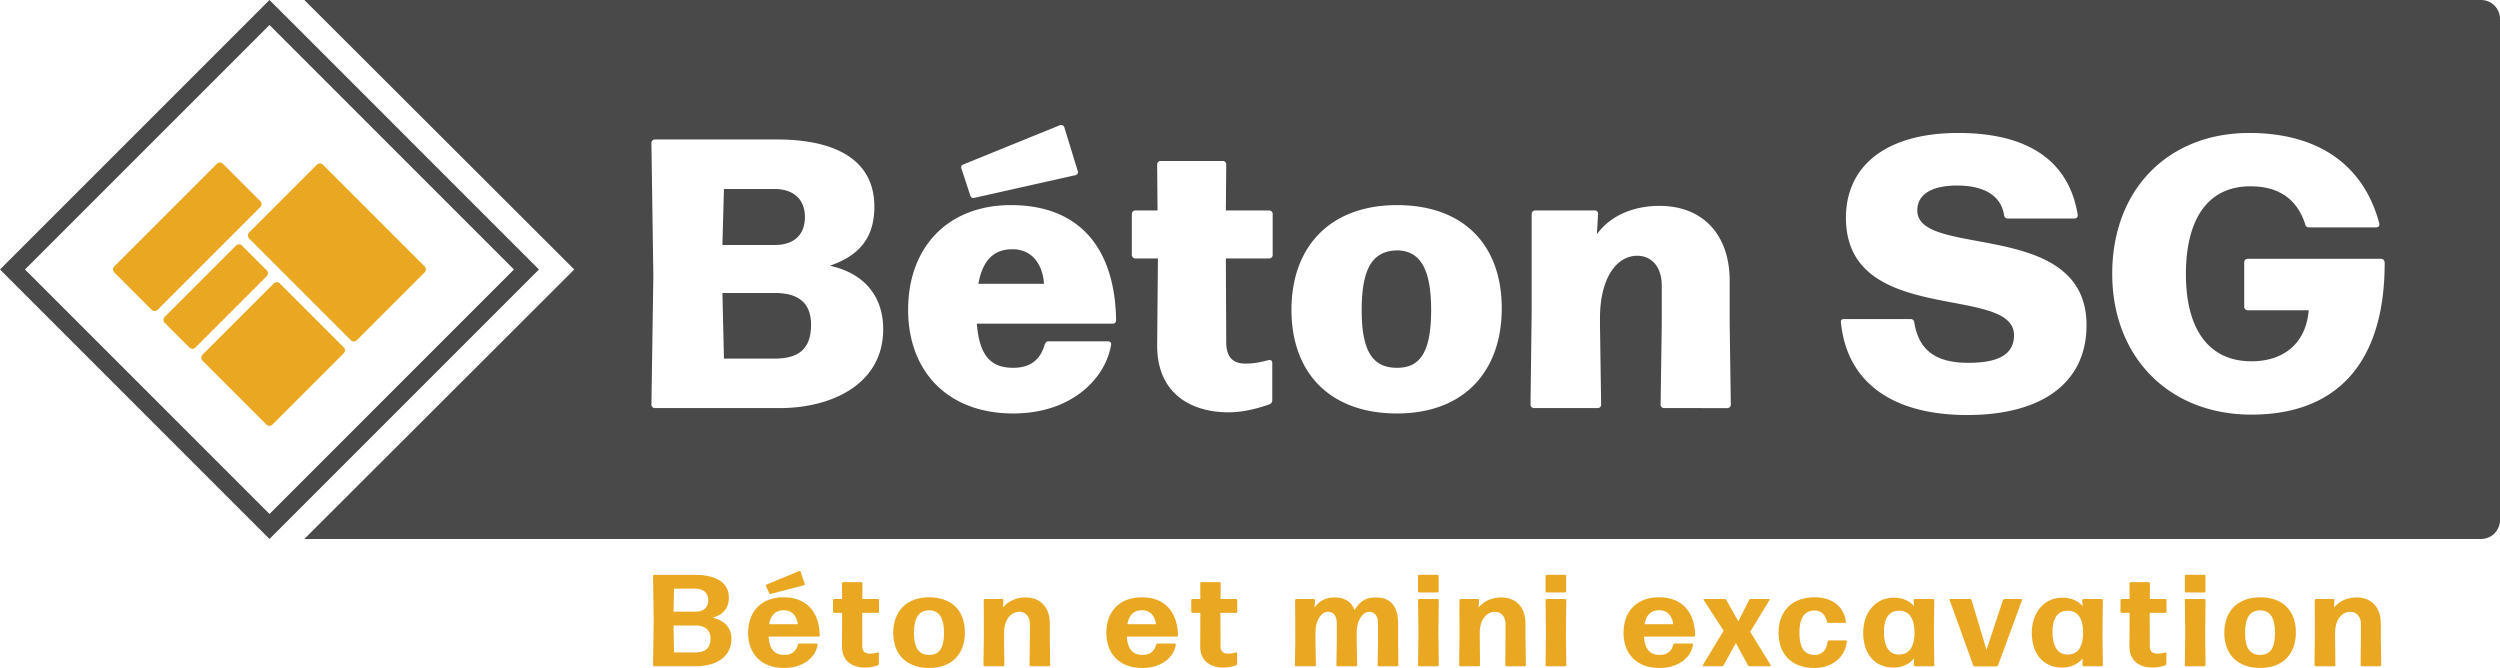
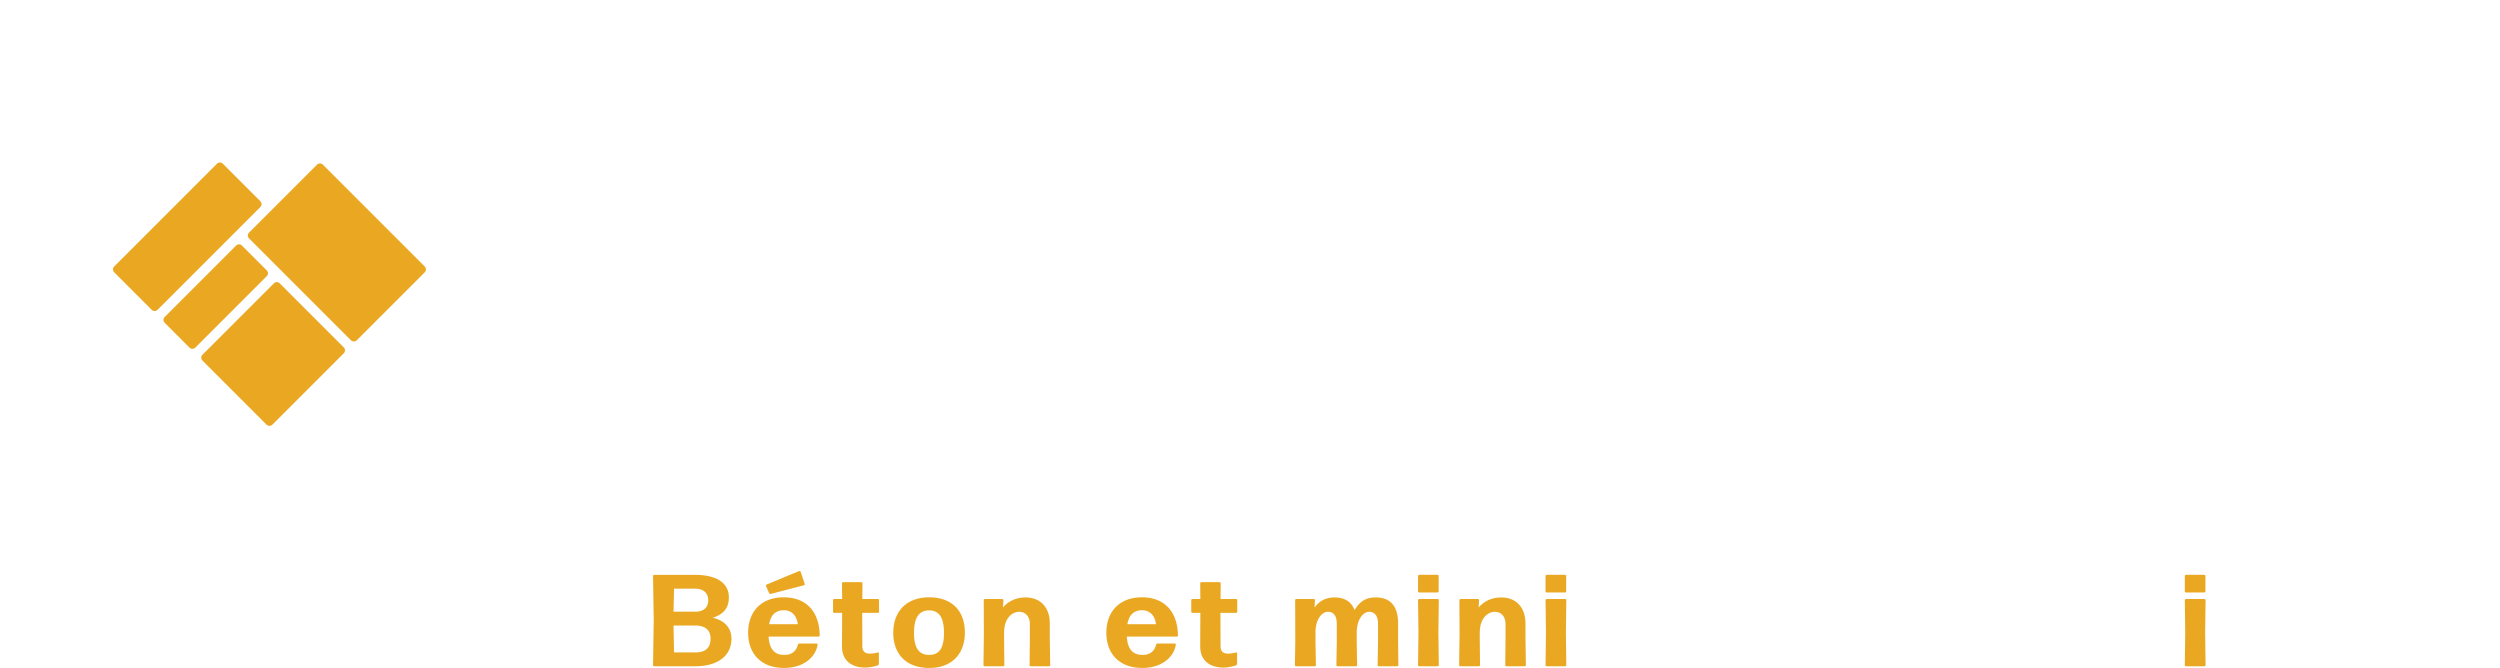
<svg xmlns="http://www.w3.org/2000/svg" xmlns:xlink="http://www.w3.org/1999/xlink" viewBox="0 0 990.336 264.598">
-   <path d="M401.087 98.731c-6.993 0-11.705 3.801-13.529 13.681h25.993c-.455-7.449-4.56-13.681-12.464-13.681zm-82.233-12.769c0-7.448-5.016-11.097-12.009-11.097H286.78l-.608 22.193h20.673c7.6.001 12.009-3.951 12.009-11.096zm-12.009 30.098h-20.673l.608 25.993h20.064c8.969 0 14.441-3.344 14.441-13.376.001-9.273-5.624-12.617-14.44-12.617zm246.398-16.873c-9.576.305-13.833 7.145-13.833 23.714s4.561 22.801 13.985 22.801c9.12 0 13.528-6.08 13.528-22.953.001-16.57-4.56-23.562-13.68-23.562zM982.83 0H120.554l106.933 106.753-106.933 106.754H982.83a7.51 7.51 0 0 0 7.506-7.505V7.506A7.51 7.51 0 0 0 982.83 0zm-601.2 65.137l38.153-15.505c.761-.304 1.521 0 1.824.761l5.32 17.328c.305.761-.151 1.521-.912 1.673l-39.978 8.968c-.761.152-1.368 0-1.673-.912l-3.496-10.64c-.302-.912.001-1.368.762-1.673zm-72.809 96.525h-49.402a1.36 1.36 0 0 1-1.368-1.368l.76-51.074-.76-52.595a1.36 1.36 0 0 1 1.368-1.368h48.49c22.041 0 38.458 7.448 38.458 26.601 0 12.617-6.232 19.457-17.633 23.41 13.984 3.04 21.129 12.464 21.129 25.081 0 22.041-20.672 31.313-41.042 31.313zm131.94-33.441H386.95c1.063 13.225 5.928 17.48 14.44 17.48 6.232 0 10.641-2.736 12.465-9.272.304-.76.76-1.216 1.52-1.216h23.409c.912 0 1.521.456 1.368 1.368-2.279 13.528-15.809 27.209-38.762 27.209-26.146 0-41.65-16.873-41.65-41.042 0-25.233 16.113-41.498 40.738-41.498 26.449 0 41.194 16.265 41.65 45.603.001.912-.607 1.368-1.367 1.368zm63.385-27.21a1.36 1.36 0 0 1-1.368 1.368h-17.177l.152 33.138c0 6.841 3.496 8.513 7.6 8.513 3.953 0 6.688-.76 9.121-1.368.912-.304 1.52.304 1.52 1.216v14.593c0 .76-.304 1.368-1.063 1.672-5.168 1.824-10.793 3.192-16.265 3.192-14.897 0-28.273-7.448-28.273-26.449l.304-34.506h-8.969a1.36 1.36 0 0 1-1.368-1.368V84.746a1.36 1.36 0 0 1 1.368-1.368h8.816l-.151-18.241a1.36 1.36 0 0 1 1.367-1.368h24.626a1.36 1.36 0 0 1 1.368 1.368l-.152 18.241h17.177a1.36 1.36 0 0 1 1.368 1.368v16.265zm49.25 62.779c-26.45 0-41.803-15.961-41.803-41.042s15.353-41.498 41.803-41.498 41.498 15.809 41.498 40.89-15.049 41.65-41.498 41.65zm130.875-2.128H659.19a1.36 1.36 0 0 1-1.368-1.368l.456-31.922v-15.2c0-7.601-4.104-11.857-9.729-11.857-8.057 0-14.745 8.665-14.745 24.777v2.28l.456 31.922a1.36 1.36 0 0 1-1.368 1.368h-25.233a1.36 1.36 0 0 1-1.368-1.368l.456-37.242V84.746a1.36 1.36 0 0 1 1.368-1.368h23.562c.912 0 1.368.456 1.368 1.368l-.456 8.057c5.32-7.448 14.593-11.249 24.777-11.249 17.48 0 27.817 11.705 27.817 29.642v17.177l.456 31.922c0 .759-.609 1.367-1.368 1.367zm94.999 2.737c-29.033 0-47.578-12.465-50.01-36.634-.152-.912.304-1.368 1.216-1.368h26.449c.76 0 1.216.456 1.368 1.216 1.672 10.488 7.752 16.113 21.433 16.113 11.705 0 18.089-3.192 18.089-10.945 0-20.369-66.579-3.344-66.579-46.514 0-20.369 15.657-33.595 44.538-33.595 25.233 0 43.475 9.272 47.274 32.378.152.912-.456 1.521-1.367 1.521h-26.298c-.76 0-1.368-.456-1.521-1.368-1.063-7.448-7.6-11.705-18.545-11.705-9.12 0-15.809 2.889-15.809 9.881 0 19.153 67.036 3.04 67.036 45.45.001 22.801-17.633 35.57-47.274 35.57zm112.633-.153c-32.985 0-55.179-23.105-55.179-55.787 0-33.441 22.193-55.787 54.267-55.787 28.122 0 45.603 13.377 51.531 35.874.151.912-.305 1.521-1.217 1.521h-26.601c-.761 0-1.368-.304-1.521-1.216-3.192-9.881-10.337-15.049-21.737-15.049-17.024 0-25.537 13.225-25.537 34.81 0 21.281 8.664 34.506 25.993 34.506 12.617 0 21.585-6.992 22.649-20.217h-24.17a1.36 1.36 0 0 1-1.367-1.368V103.9a1.36 1.36 0 0 1 1.367-1.368h52.899c.76 0 1.368.607 1.368 1.672.003 40.281-19.607 60.042-52.745 60.042zM106.753 9.899l96.854 96.854-96.854 96.854L9.9 106.753l96.853-96.854m0-9.899L0 106.753l106.753 106.753 106.753-106.753L106.753 0h0z" fill="#4a494a" />
  <g fill="#eaa822">
    <path d="M105.664 107.098l-9.825-9.825c-.638-.638-1.673-.638-2.312 0L65.24 125.561c-.638.638-.638 1.673 0 2.312l9.825 9.825c.638.638 1.673.638 2.312 0l28.288-28.287a1.64 1.64 0 0 0-.001-2.313zm-2.541-27.388L88.266 64.853c-.638-.638-1.673-.638-2.312 0l-40.711 40.711c-.638.638-.638 1.673 0 2.312L60.1 122.733c.638.638 1.673.638 2.312 0l40.711-40.711c.638-.639.638-1.674 0-2.312zm65.116 25.854l-40.346-40.346c-.638-.638-1.673-.638-2.312 0L98.667 92.134c-.638.638-.638 1.673 0 2.312l40.345 40.346c.638.638 1.673.638 2.312 0l26.915-26.915c.638-.64.638-1.675 0-2.313zm-59.747 6.674l-28.288 28.287c-.638.638-.638 1.673 0 2.312l25.381 25.381c.638.638 1.673.638 2.312 0l28.287-28.287c.638-.638.638-1.673 0-2.312l-25.381-25.381c-.638-.638-1.673-.638-2.311 0zm167.126 151.688h-16.442c-.269 0-.484-.207-.484-.466l.269-17.641-.269-17.641c0-.259.215-.465.484-.465h16.173c7.683 0 13.379 2.69 13.379 8.95 0 4.397-2.417 6.881-6.447 8.019 4.997 1.138 7.469 4.294 7.469 8.277 0 7.863-6.932 10.967-14.132 10.967zm-8.812-21.625h8.65c3.17 0 5.105-1.552 5.105-4.501 0-3.207-2.31-4.604-5.105-4.604h-8.435l-.215 9.105zm.215 16.141h8.435c3.385 0 6.018-1.242 6.018-5.484 0-3.828-2.74-5.174-6.018-5.174h-8.65l.215 10.658zm56.418-3.518c.269 0 .484.207.43.466-.699 4.863-5.535 9.208-13.272 9.208-9.242 0-14.239-5.846-14.239-13.916 0-8.484 5.265-14.071 14.077-14.071 9.081 0 14.131 5.794 14.292 15.106 0 .259-.215.466-.484.466h-19.772c.322 5.018 2.364 7.243 6.232 7.243 2.687 0 4.621-1.19 5.373-4.035.054-.259.322-.466.591-.466h6.772zm-18.108-19.658c-.269.052-.591-.104-.644-.311l-1.237-2.793c-.054-.207.055-.518.27-.621l12.841-5.329c.215-.104.484 0 .591.259l1.612 4.811c.107.259-.053.517-.322.569l-13.111 3.415zm5.159 6.466c-3.224 0-5.158 1.862-5.802 5.535h11.337c-.324-2.845-1.989-5.535-5.535-5.535zm37.666 21.211c0 .259-.214.517-.429.621-1.559.517-3.332.88-5.051.88-4.675 0-9.134-2.276-9.134-8.329l.054-13.347h-3.116c-.27 0-.484-.207-.484-.466v-4.553c0-.259.214-.465.484-.465h3.116l-.054-6.208c0-.259.215-.466.484-.466h7.146c.269 0 .484.207.484.466l-.053 6.208h6.125c.269 0 .484.207.484.465v4.553c0 .259-.215.466-.484.466h-6.179l.054 13.14c0 2.276 1.182 3.001 2.955 3.001 1.289 0 2.31-.207 3.117-.466.269-.052.483.155.483.362v4.138zm19.935 1.655c-9.027 0-14.239-5.432-14.239-13.916s5.212-14.071 14.239-14.071 14.131 5.432 14.131 13.916-5.105 14.071-14.131 14.071zm0-5.173c3.976 0 5.856-2.639 5.856-8.743 0-6.001-1.933-8.898-5.91-8.898-4.083.052-5.964 2.949-5.964 8.95s1.987 8.691 6.018 8.691zm21.975 4.501c-.269 0-.484-.207-.484-.466l.162-12.312-.053-13.399c0-.259.215-.465.484-.465h6.823c.27 0 .484.207.484.465l-.161 2.897c1.88-2.328 5.05-3.983 8.919-3.983 5.857 0 9.618 3.828 9.618 10.347v5.587l.162 10.864c0 .259-.215.466-.484.466h-7.2c-.269 0-.484-.207-.484-.466l.107-10.864v-5.484c0-2.897-1.773-4.759-4.191-4.759-2.902 0-6.017 2.587-6.017 8.277v1.966l.107 10.864c0 .259-.215.466-.484.466h-7.308zm75.278-9.002c.269 0 .484.207.43.466-.699 4.863-5.535 9.208-13.272 9.208-9.242 0-14.239-5.846-14.239-13.916 0-8.484 5.265-14.071 14.077-14.071 9.081 0 14.131 5.794 14.292 15.106 0 .259-.215.466-.484.466h-19.772c.322 5.018 2.364 7.243 6.232 7.243 2.687 0 4.621-1.19 5.373-4.035.053-.259.322-.466.591-.466h6.772zm-12.95-13.192c-3.224 0-5.158 1.862-5.802 5.535h11.337c-.323-2.845-1.988-5.535-5.535-5.535zm37.666 21.211c0 .259-.214.517-.429.621-1.559.517-3.332.88-5.051.88-4.675 0-9.134-2.276-9.134-8.329l.054-13.347h-3.117c-.269 0-.483-.207-.483-.466v-4.553c0-.259.214-.465.483-.465h3.117l-.054-6.208c0-.259.215-.466.484-.466h7.146c.269 0 .484.207.484.466l-.053 6.208h6.125c.269 0 .484.207.484.465v4.553c0 .259-.215.466-.484.466h-6.179l.054 13.14c0 2.276 1.182 3.001 2.955 3.001 1.289 0 2.31-.207 3.116-.466.27-.052.484.155.484.362v4.138zm31.057-8.588l.161 9.105c0 .259-.214.466-.484.466h-7.361c-.268 0-.484-.207-.484-.466l.163-9.105-.055-16.607c0-.259.216-.465.484-.465h6.878c.27 0 .484.207.484.465l-.161 2.897c1.934-2.587 4.406-3.983 7.952-3.983 3.869 0 6.61 1.603 7.898 5.018 2.365-4.035 5.159-5.018 8.437-5.018 5.587 0 8.812 3.259 8.812 10.347v7.346l.107 9.105c0 .259-.216.466-.484.466h-7.254c-.27 0-.484-.207-.484-.466l.161-9.105v-7.243c0-3.207-1.342-4.759-3.546-4.759s-4.89 2.845-4.89 8.277v3.725l.161 9.105c0 .259-.214.466-.484.466h-7.252c-.27 0-.484-.207-.484-.466l.161-9.105v-7.243c0-3.207-1.29-4.759-3.546-4.759s-4.89 2.845-4.89 8.277v3.725z" />
    <use xlink:href="#B" />
    <path d="M578.5 263.926c-.268 0-.484-.207-.484-.466l.163-12.312-.054-13.399c0-.259.214-.465.484-.465h6.822c.27 0 .484.207.484.465l-.161 2.897c1.881-2.328 5.05-3.983 8.919-3.983 5.857 0 9.619 3.828 9.619 10.347v5.587l.161 10.864c0 .259-.214.466-.484.466h-7.199c-.27 0-.484-.207-.484-.466l.107-10.864v-5.484c0-2.897-1.774-4.759-4.192-4.759-2.902 0-6.017 2.587-6.017 8.277v1.966l.107 10.864c0 .259-.214.466-.484.466H578.5z" />
    <use xlink:href="#B" x="50.507" />
-     <path d="M670.219 254.924c.27 0 .484.207.43.466-.698 4.863-5.534 9.208-13.272 9.208-9.242 0-14.239-5.846-14.239-13.916 0-8.484 5.266-14.071 14.078-14.071 9.08 0 14.13 5.794 14.292 15.106 0 .259-.216.466-.484.466h-19.773c.321 5.018 2.363 7.243 6.231 7.243 2.688 0 4.622-1.19 5.373-4.035.053-.259.323-.466.591-.466h6.773zm-12.948-13.192c-3.225 0-5.159 1.862-5.803 5.535h11.337c-.323-2.845-1.988-5.535-5.534-5.535zm35.84 22.194c-.27 0-.593-.155-.7-.414l-4.783-8.795-4.834 8.795c-.109.259-.43.414-.7.414h-7.361c-.214 0-.377-.207-.214-.414l8.275-13.658-7.9-12.158c-.107-.207 0-.414.216-.414h8.059c.27 0 .593.155.7.414l4.727 8.432 4.299-8.432c.107-.259.43-.414.7-.414h7.145c.216 0 .377.207.216.414l-7.631 12.571 8.114 13.244c.107.207 0 .414-.216.414h-8.112zm25.576.672c-8.866 0-14.132-5.432-14.132-13.916s5.266-14.071 14.292-14.071c7.094 0 11.714 3.88 12.358 9.674.054.259-.161.466-.43.466h-6.501c-.268 0-.484-.207-.537-.466-.644-3-2.579-4.449-4.89-4.449-4.083.052-6.017 2.897-6.017 8.795 0 6.105 1.988 8.743 6.017 8.795 2.741.052 4.783-1.811 5.106-5.277.054-.259.268-.465.537-.465h6.662c.27 0 .484.207.43.465-.59 6.052-5.641 10.449-12.895 10.449zm39.922-.672c-.27 0-.484-.207-.484-.466l.107-2.638c-1.934 2.276-4.674 3.621-8.168 3.621-7.845 0-11.981-6.001-11.981-13.761 0-7.709 4.62-13.916 12.144-13.916 3.439 0 6.124 1.19 8.005 3.362l-.161-2.38c0-.259.214-.465.484-.465h7.199c.27 0 .484.207.484.465l-.161 12.882.161 12.83c0 .259-.214.466-.484.466h-7.145zm-6.287-4.656c3.922 0 6.017-2.845 6.071-8.484.055-5.691-2.041-8.795-5.91-8.847-4.083-.103-6.178 2.846-6.178 8.329 0 6.001 2.148 9.054 6.017 9.002zm39.17 4.294a.8.8 0 0 1-.644.414h-8.542c-.27 0-.539-.207-.646-.414l-9.349-25.867c-.107-.207.054-.414.323-.414h7.738c.268 0 .537.207.644.465l5.91 19.659 6.501-19.659c.107-.259.377-.465.644-.465h6.61a.31.31 0 0 1 .323.414l-9.512 25.867zm33.905.362c-.27 0-.484-.207-.484-.466l.107-2.638c-1.934 2.276-4.674 3.621-8.168 3.621-7.845 0-11.981-6.001-11.981-13.761 0-7.709 4.62-13.916 12.144-13.916 3.439 0 6.124 1.19 8.005 3.362l-.161-2.38c0-.259.214-.465.484-.465h7.199c.27 0 .484.207.484.465l-.161 12.882.161 12.83c0 .259-.214.466-.484.466h-7.145zm-6.287-4.656c3.922 0 6.017-2.845 6.071-8.484.056-5.691-2.041-8.795-5.91-8.847-4.083-.103-6.178 2.846-6.178 8.329-.001 6.001 2.148 9.054 6.017 9.002zm39.063 3.673c0 .259-.214.517-.43.621-1.558.517-3.332.88-5.05.88-4.676 0-9.135-2.276-9.135-8.329l.054-13.347h-3.116c-.27 0-.484-.207-.484-.466v-4.553c0-.259.214-.465.484-.465h3.116l-.054-6.208c0-.259.216-.466.484-.466h7.147c.268 0 .484.207.484.466l-.054 6.208h6.124c.27 0 .484.207.484.465v4.553c0 .259-.214.466-.484.466h-6.178l.053 13.14c0 2.276 1.181 3.001 2.955 3.001 1.288 0 2.309-.207 3.116-.466.27-.052.484.155.484.362v4.138z" />
    <use xlink:href="#B" x="303.742" />
-     <path d="M895.355 264.598c-9.028 0-14.239-5.432-14.239-13.916s5.211-14.071 14.239-14.071 14.13 5.432 14.13 13.916-5.104 14.071-14.13 14.071zm0-5.173c3.976 0 5.855-2.639 5.855-8.743 0-6.001-1.932-8.898-5.91-8.898-4.083.052-5.964 2.949-5.964 8.95s1.988 8.691 6.019 8.691zm21.975 4.501c-.268 0-.484-.207-.484-.466l.163-12.312-.054-13.399c0-.259.214-.465.484-.465h6.822c.27 0 .484.207.484.465l-.161 2.897c1.881-2.328 5.05-3.983 8.919-3.983 5.857 0 9.619 3.828 9.619 10.347v5.587l.161 10.864c0 .259-.214.466-.484.466H935.6c-.27 0-.484-.207-.484-.466l.107-10.864v-5.484c0-2.897-1.774-4.759-4.192-4.759-2.902 0-6.017 2.587-6.017 8.277v1.966l.107 10.864c0 .259-.214.466-.484.466h-7.307z" />
  </g>
  <defs>
    <path id="B" d="M562.222 234.696c-.27 0-.484-.207-.484-.465v-6.053c0-.259.214-.465.484-.465h7.199c.27 0 .484.207.484.465v6.053c0 .259-.214.465-.484.465h-7.199zm0 29.23c-.27 0-.484-.207-.484-.466l.161-12.83-.161-12.882c0-.259.214-.465.484-.465h7.252c.27 0 .484.207.484.465l-.161 12.882.161 12.83c0 .259-.214.466-.484.466h-7.252z" />
  </defs>
</svg>